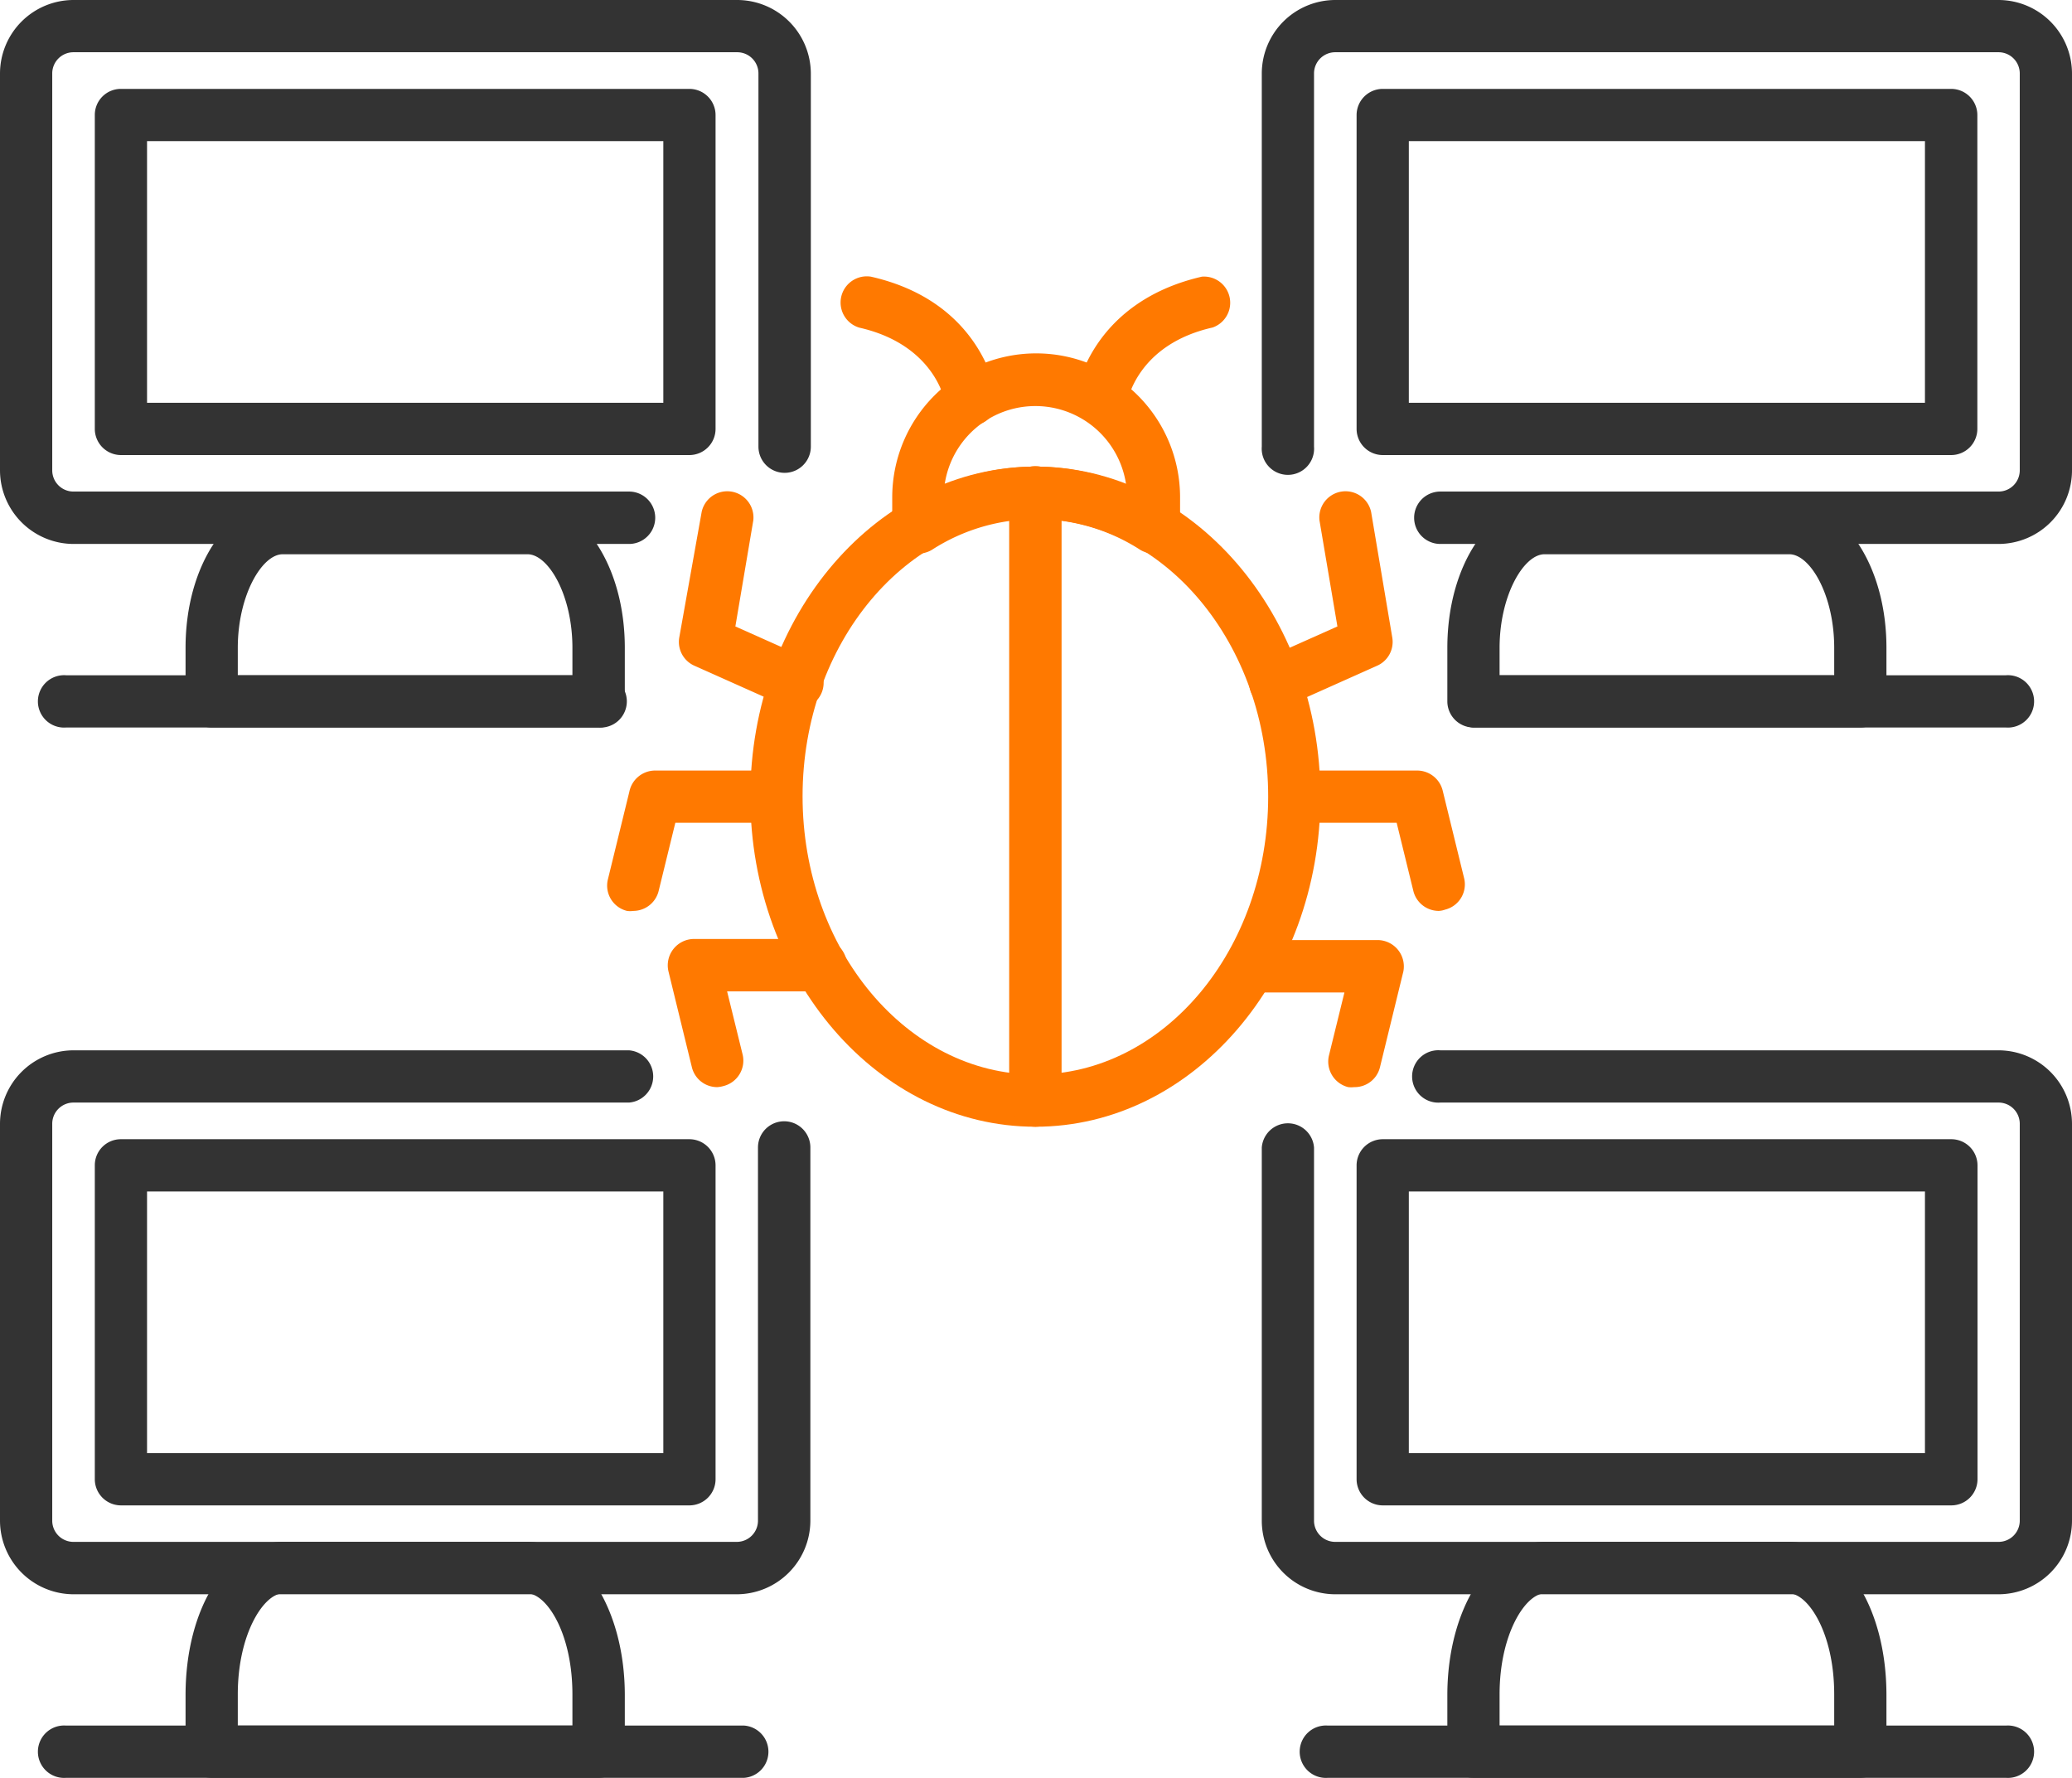
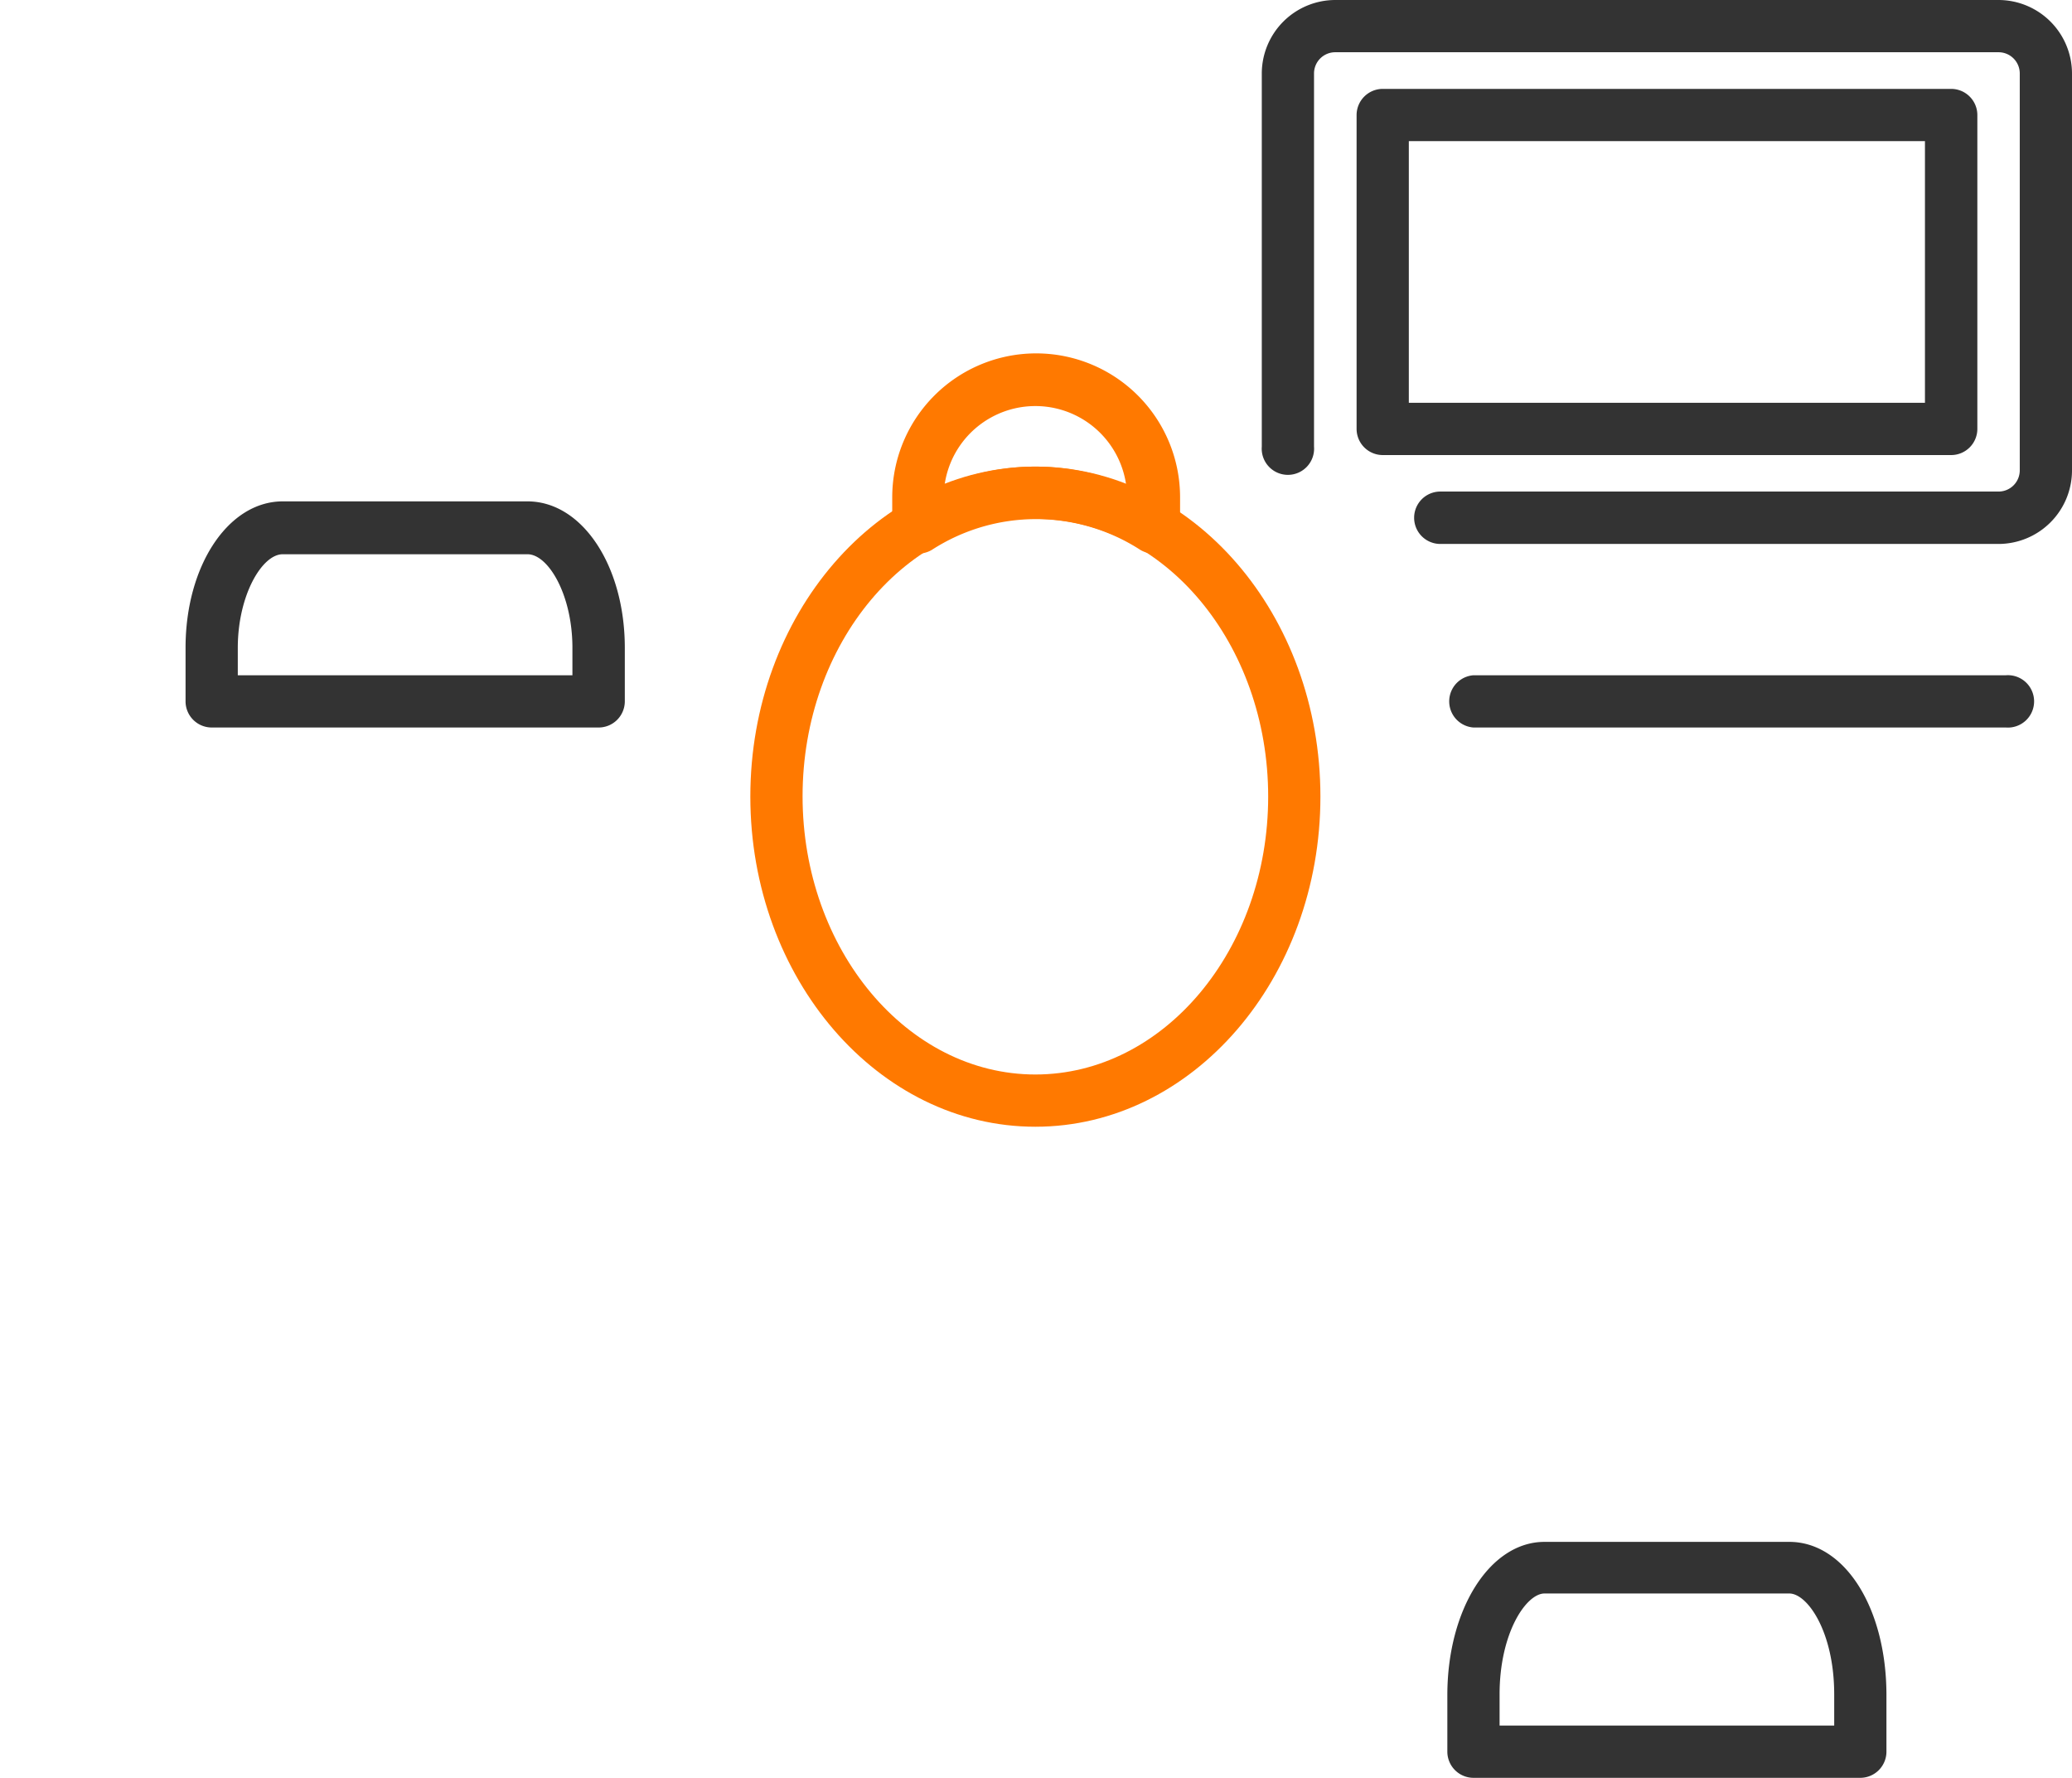
<svg xmlns="http://www.w3.org/2000/svg" viewBox="0 0 132.88 114">
  <g fill="#333">
    <path d="M38.39 46.65H13.58A1.68 1.68 0 0 1 11.9 45v-3.46c0-5.27 2.74-9.39 6.23-9.39h15.7c3.5 0 6.24 4.12 6.24 9.39V45a1.68 1.68 0 0 1-1.68 1.65zM15.25 43.3h21.46v-1.76c0-3.4-1.55-6-2.88-6h-15.7c-1.33 0-2.88 2.64-2.88 6z" />
-     <path d="M40.34 34.88H4.71A4.73 4.73 0 0 1 0 30.16V4.71A4.72 4.72 0 0 1 4.71 0h42.54A4.73 4.73 0 0 1 52 4.71v23.93a1.68 1.68 0 1 1-3.36 0V4.71a1.36 1.36 0 0 0-1.36-1.36H4.71a1.36 1.36 0 0 0-1.36 1.36v25.45a1.36 1.36 0 0 0 1.36 1.36h35.63a1.68 1.68 0 0 1 0 3.36zm3.87-5.7H7.75a1.68 1.68 0 0 1-1.67-1.68V7.37A1.67 1.67 0 0 1 7.75 5.7h36.46a1.68 1.68 0 0 1 1.68 1.67V27.5a1.68 1.68 0 0 1-1.68 1.68zM9.43 25.83h33.11V9.05H9.43zm28.96 20.82H4.24a1.68 1.68 0 1 1 0-3.35h34.15a1.68 1.68 0 1 1 0 3.35zm0 67.35H13.58a1.68 1.68 0 0 1-1.68-1.68v-3.62c0-5.6 2.68-9.83 6.23-9.83h15.7c3.5 0 6.24 4.32 6.24 9.83v3.62a1.68 1.68 0 0 1-1.68 1.68zm-23.14-3.35h21.46v-2c0-4-1.7-6.47-2.88-6.47h-15.7c-1.17 0-2.88 2.52-2.88 6.47z" />
-     <path d="M47.25 102.23H4.71A4.73 4.73 0 0 1 0 97.51V72.06a4.72 4.72 0 0 1 4.71-4.71h35.63a1.68 1.68 0 0 1 0 3.35H4.71a1.36 1.36 0 0 0-1.36 1.36v25.45a1.36 1.36 0 0 0 1.36 1.36h42.54a1.36 1.36 0 0 0 1.36-1.36V73.58a1.68 1.68 0 0 1 3.36 0v23.93a4.73 4.73 0 0 1-4.72 4.72zm-3.04-5.7H7.75a1.68 1.68 0 0 1-1.67-1.68V74.72a1.67 1.67 0 0 1 1.67-1.67h36.46a1.68 1.68 0 0 1 1.68 1.67v20.13a1.68 1.68 0 0 1-1.68 1.68zM9.43 93.18h33.11V76.4H9.43zM47.73 114H4.24a1.68 1.68 0 1 1 0-3.35h43.49a1.68 1.68 0 0 1 0 3.35zm71.58-67.35H94.49A1.68 1.68 0 0 1 92.82 45v-3.46c0-5.27 2.73-9.39 6.23-9.39h15.7c3.49 0 6.23 4.12 6.23 9.39V45a1.68 1.68 0 0 1-1.67 1.65zM96.17 43.3h21.46v-1.76c0-3.4-1.55-6-2.88-6h-15.7c-1.33 0-2.88 2.64-2.88 6z" />
    <path d="M128.17 34.88h-35.8a1.68 1.68 0 0 1 0-3.36h35.8a1.36 1.36 0 0 0 1.36-1.36V4.71a1.36 1.36 0 0 0-1.36-1.36H85.63a1.36 1.36 0 0 0-1.36 1.36v23.93a1.68 1.68 0 1 1-3.35 0V4.71A4.72 4.72 0 0 1 85.63 0h42.54a4.72 4.72 0 0 1 4.71 4.71v25.45a4.72 4.72 0 0 1-4.71 4.72zm-3.04-5.7H88.67A1.68 1.68 0 0 1 87 27.5V7.37a1.68 1.68 0 0 1 1.67-1.67h36.46a1.68 1.68 0 0 1 1.68 1.67V27.5a1.68 1.68 0 0 1-1.68 1.68zm-34.78-3.35h33.1V9.05h-33.1zm38.29 20.82H94.49a1.68 1.68 0 0 1 0-3.35h34.15a1.68 1.68 0 1 1 0 3.35zM119.31 114H94.49a1.68 1.68 0 0 1-1.67-1.68v-3.62c0-5.51 2.73-9.83 6.23-9.83h15.7c3.55 0 6.23 4.23 6.23 9.83v3.62a1.68 1.68 0 0 1-1.67 1.68zm-23.14-3.35h21.46v-2c0-4-1.71-6.47-2.88-6.47h-15.7c-1.17 0-2.88 2.52-2.88 6.47z" />
-     <path d="M128.17 102.23H85.63a4.72 4.72 0 0 1-4.71-4.72V73.58a1.68 1.68 0 0 1 3.35 0v23.93a1.36 1.36 0 0 0 1.36 1.36h42.54a1.36 1.36 0 0 0 1.36-1.36V72.06a1.36 1.36 0 0 0-1.36-1.36h-35.8a1.68 1.68 0 1 1 0-3.35h35.8a4.72 4.72 0 0 1 4.71 4.71v25.45a4.72 4.72 0 0 1-4.71 4.72zm-3.04-5.7H88.67A1.68 1.68 0 0 1 87 94.85V74.72a1.68 1.68 0 0 1 1.68-1.67h36.46a1.68 1.68 0 0 1 1.68 1.67v20.13a1.68 1.68 0 0 1-1.69 1.68zm-34.78-3.35h33.1V76.4h-33.1zM128.64 114H85.16a1.68 1.68 0 1 1 0-3.35h43.48a1.68 1.68 0 1 1 0 3.35z" />
  </g>
  <g fill="#ff7900">
    <path d="M66.4 72.25c-10.08 0-18.28-9.5-18.28-21.17s8.2-21.16 18.28-21.16 18.28 9.49 18.28 21.16-8.2 21.17-18.28 21.17zm0-39c-8.23 0-14.93 8-14.93 17.81S58.17 68.9 66.4 68.9s14.93-8 14.93-17.82-6.7-17.81-14.93-17.81z" />
    <path d="M74 35.5a1.7 1.7 0 0 1-.87-.24 12.31 12.31 0 0 0-13.37 0 1.68 1.68 0 0 1-2.54-1.44v-1.93a9.23 9.23 0 1 1 18.46 0v1.93a1.69 1.69 0 0 1-.85 1.46 1.64 1.64 0 0 1-.83.22zm-7.6-5.58a15.41 15.41 0 0 1 5.82 1.16 5.88 5.88 0 0 0-11.64 0 15.41 15.41 0 0 1 5.82-1.16z" />
-     <path d="M70.61 27.28A1.72 1.72 0 0 1 69 25.39c0-.25.92-6 8.08-7.65a1.68 1.68 0 0 1 .69 3.26c-4.84 1.09-5.47 4.7-5.5 4.86a1.68 1.68 0 0 1-1.66 1.42zm21.66 31.13a1.68 1.68 0 0 1-1.63-1.28l-1.07-4.37H83a1.68 1.68 0 0 1 0-3.35h7.89a1.69 1.69 0 0 1 1.63 1.28l1.38 5.64a1.67 1.67 0 0 1-1.23 2 1.37 1.37 0 0 1-.4.08zm-5.42 11.3a1.72 1.72 0 0 1-.39 0 1.69 1.69 0 0 1-1.24-2l1-4.07h-6a1.68 1.68 0 1 1 0-3.36h8.13A1.69 1.69 0 0 1 90 62.29l-1.5 6.14a1.67 1.67 0 0 1-1.65 1.28zm-5.06-24.26a1.67 1.67 0 0 1-.68-3.2l4.66-2.08-1.15-6.8a1.68 1.68 0 0 1 3.31-.55l1.36 8.07a1.67 1.67 0 0 1-1 1.81l-5.84 2.61a1.67 1.67 0 0 1-.66.14zM62.27 27.29a1.68 1.68 0 0 1-1.66-1.43c0-.19-.69-3.76-5.5-4.85a1.68 1.68 0 0 1 .74-3.27c7.16 1.62 8 7.4 8.08 7.65a1.68 1.68 0 0 1-1.43 1.89zM40.61 58.41a1.37 1.37 0 0 1-.4 0 1.67 1.67 0 0 1-1.23-2l1.38-5.64A1.69 1.69 0 0 1 42 49.41h7.89a1.68 1.68 0 0 1 0 3.35h-6.58l-1.07 4.37a1.68 1.68 0 0 1-1.63 1.28zM46 69.71a1.67 1.67 0 0 1-1.63-1.28l-1.5-6.14a1.69 1.69 0 0 1 1.63-2.08h8.13a1.68 1.68 0 1 1 0 3.36h-6l1 4.07a1.68 1.68 0 0 1-1.23 2 1.87 1.87 0 0 1-.4.07zm5.09-24.26a1.7 1.7 0 0 1-.69-.14l-5.84-2.61a1.67 1.67 0 0 1-1-1.81L45 32.82a1.68 1.68 0 0 1 3.31.55l-1.15 6.8 4.66 2.08a1.67 1.67 0 0 1-.68 3.2zm15.31 26.8a1.68 1.68 0 0 1-1.68-1.68v-39a1.68 1.68 0 1 1 3.36 0v39a1.68 1.68 0 0 1-1.68 1.68z" />
  </g>
</svg>